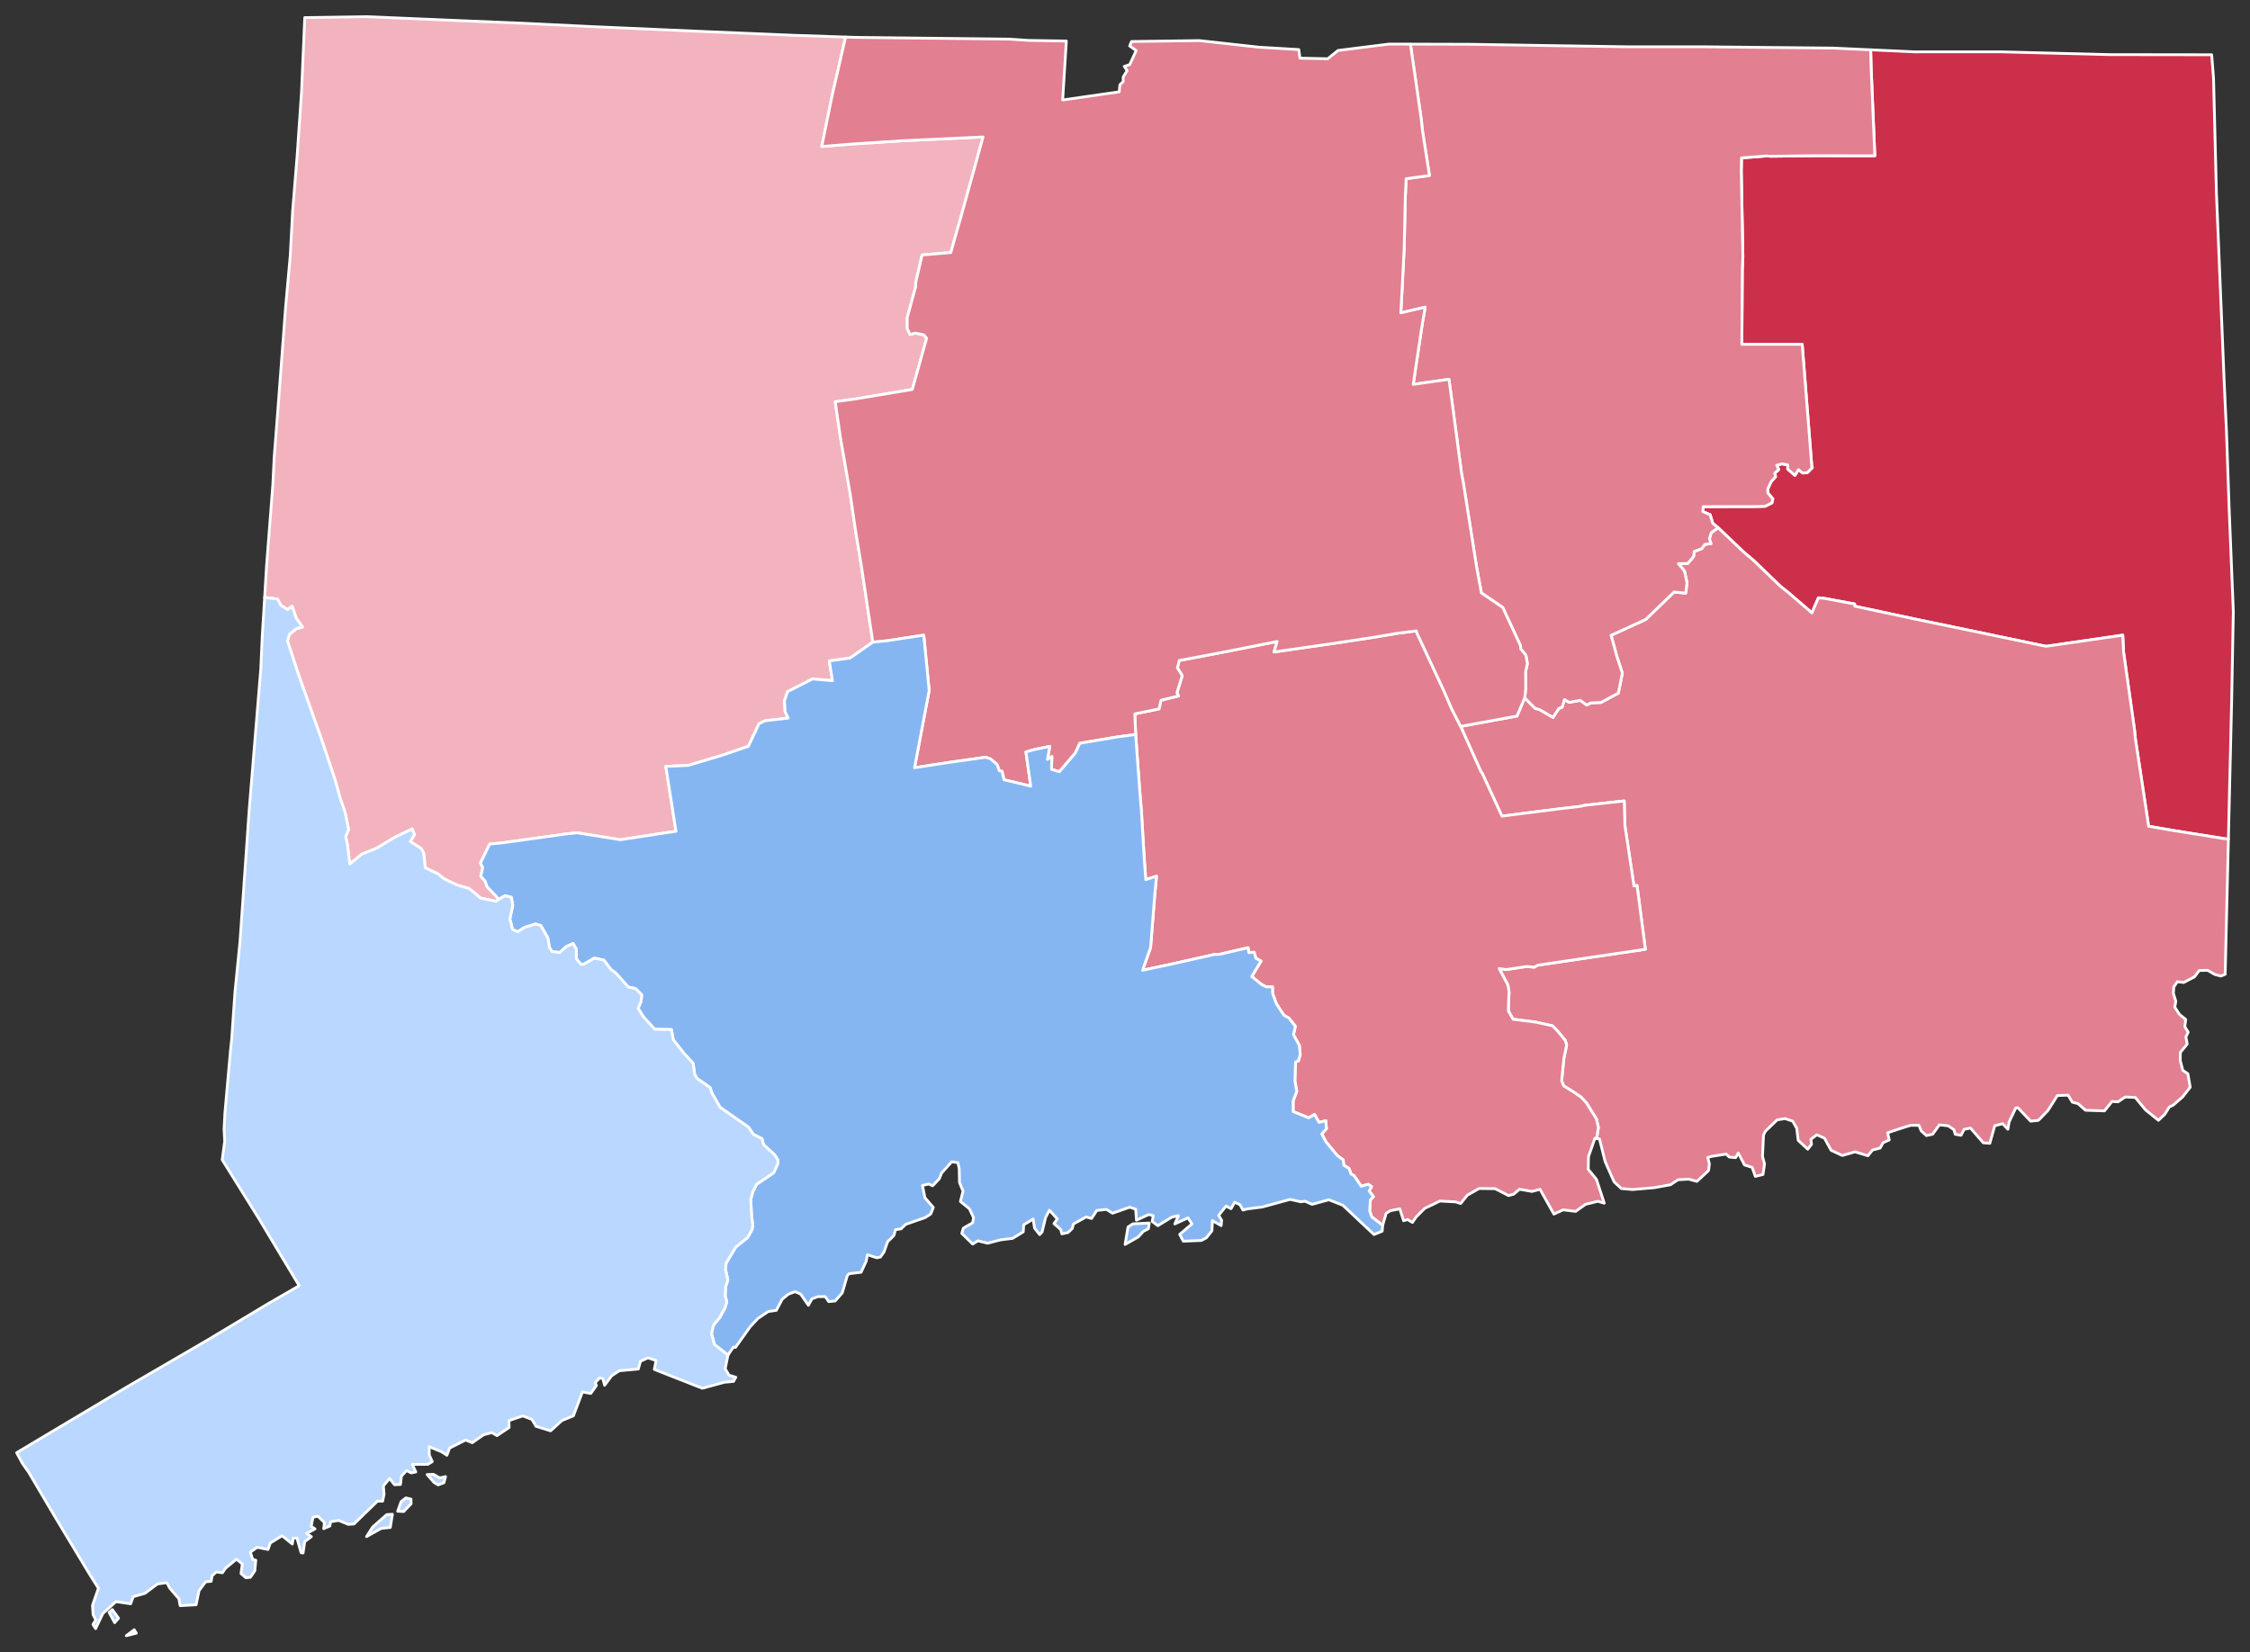
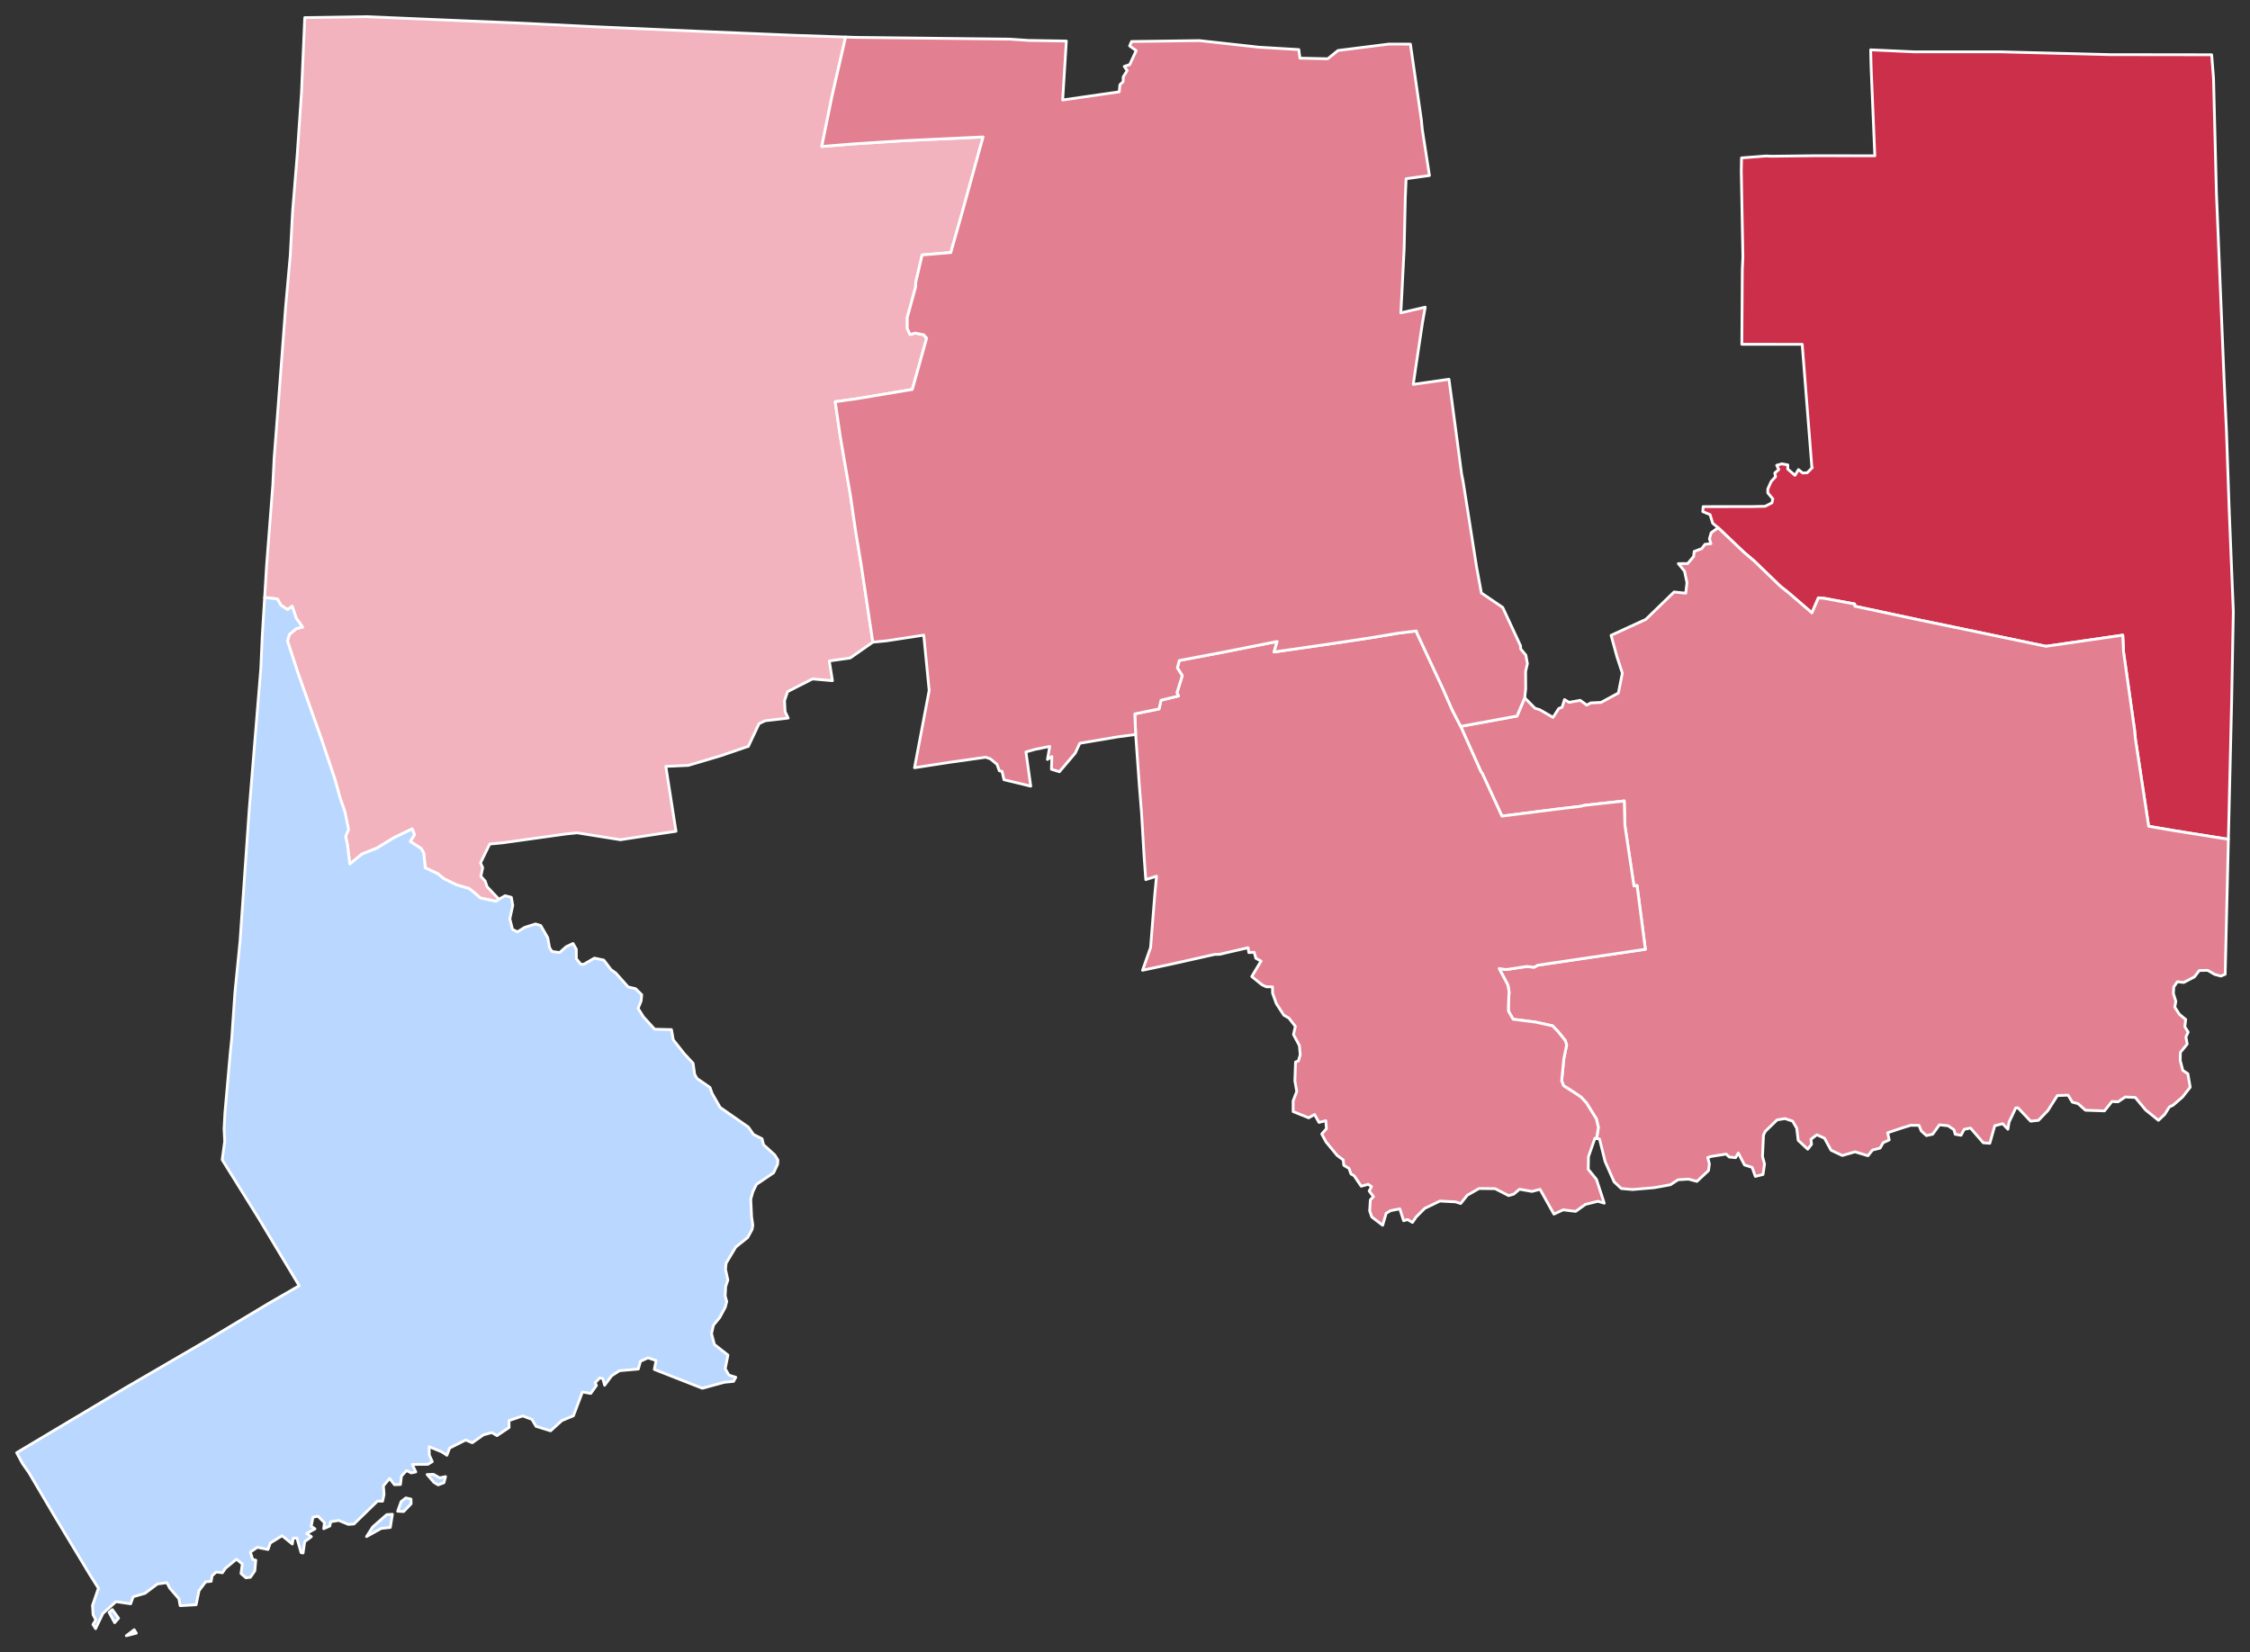
<svg xmlns="http://www.w3.org/2000/svg" xmlns:ns1="http://sodipodi.sourceforge.net/DTD/sodipodi-0.dtd" xmlns:ns2="http://www.inkscape.org/namespaces/inkscape" version="1.2" width="810" height="595" viewBox="0 0 810 595" stroke-linecap="round" stroke-linejoin="round" id="svg5346" ns1:docname="1880 Presidential Election in Connecticut.svg" ns2:version="1.3.2 (091e20e, 2023-11-25, custom)">
  <rect x="0" y="0" width="810" height="595" fill="#333333" stroke="none" />
  <defs id="defs5350" />
  <ns1:namedview pagecolor="#ffffff" bordercolor="#666666" borderopacity="1" objecttolerance="10" gridtolerance="10" guidetolerance="10" ns2:pageopacity="0" ns2:pageshadow="2" ns2:window-width="1920" ns2:window-height="970" id="namedview5348" showgrid="false" ns2:zoom="0.98521577" ns2:cx="395.85237" ns2:cy="293.33676" ns2:window-x="-12" ns2:window-y="-12" ns2:window-maximized="1" ns2:current-layer="svg5346" ns2:showpageshadow="2" ns2:pagecheckerboard="0" ns2:deskcolor="#d1d1d1" />
  <g id="Connecticut Towns" transform="translate(5,5)" stroke="white" stroke-width="1" style="fill:#bababa;fill-opacity:1">
    <path id="Woodstock town" style="fill:#cc2f4a;fill-opacity:1.0" d="M 668.439 12.939 L 668.609 19.539 L 669.93 51.1 L 648.561 51.07 L 632.67 51.26 L 630.779 51.17 L 621.949 51.859 L 621.859 56.67 L 622.439 87.52 L 622.23 92.08 L 622.061 118.971 L 643.789 118.98 L 647.27 163.26 L 647.43 163.381 L 645.609 165.23 L 643.949 165.311 L 642.461 164.1 L 641.18 166.16 L 638.58 163.891 L 638.619 162.41 L 636.439 162.02 L 634.619 162.539 L 635.35 164.08 L 633.92 165.32 L 634.189 166.67 L 632.641 168.35 L 631.41 171.061 L 631.4 172.471 L 633.211 174.65 L 632.891 176.07 L 630.43 177.311 L 625.76 177.41 L 608.141 177.43 L 608 179.221 L 610.631 180.311 L 611.58 183.439 L 613.529 185.039 L 622.74 193.811 L 626.42 196.93 L 635.939 206.119 L 638.75 208.34 L 647.289 215.689 L 649.631 210.279 L 651.689 210.449 L 662.66 212.49 L 662.74 213.289 L 686.41 218.34 L 699.061 220.961 L 722.02 225.74 L 730.33 227.48 L 731.58 227.73 L 759.189 223.711 L 759.48 229.811 L 763.41 257.67 L 763.73 261.01 L 768.51 292.52 L 777.641 294.1 L 797.221 297.221 L 798.391 247.461 L 798.83 223.99 L 799 215.221 L 797.48 177.721 L 796.539 150.58 L 795.721 132.85 L 793.539 79.699 L 792.91 64.471 L 791.869 23.17 L 791.199 14.721 L 754.51 14.67 L 725.1 13.92 L 715.199 13.66 L 684.189 13.67 L 668.439 12.939 z " />
    <path id="Franklin town" style="fill:#e27f90;fill-opacity:1.0" d="M 613.529 185.039 L 611.029 186.82 L 610.391 189.02 L 610.939 190.77 L 608.779 191 L 607.631 192.551 L 604.92 193.57 L 604.711 195.369 L 602.561 197.939 L 599.199 197.949 L 601.42 200.65 L 602.311 204.83 L 601.859 208.6 L 597.66 208.17 L 587.49 218.039 L 574.99 223.77 L 577.08 231.4 L 579.039 237.4 L 577.609 244.561 L 571.369 247.939 L 567.67 248.109 L 566.25 248.9 L 563.891 247.18 L 559.891 247.91 L 558.221 246.91 L 557.34 249.689 L 556.15 250.119 L 554.09 253.33 L 549.279 250.539 L 547.641 250.061 L 543.9 246.279 L 541.119 252.83 L 520.84 256.561 L 528.141 272.881 L 528.6 273.471 L 535.699 288.881 L 555.26 286.381 L 564.051 285.35 L 565.301 285.01 L 579.721 283.41 L 579.961 292.211 L 583.221 314.029 L 584.33 313.85 L 587.33 336.82 L 548.631 342.551 L 547.301 343.289 L 544.65 343.01 L 537.199 344.131 L 534.699 343.76 L 537.84 349.711 L 538.26 352.16 L 538.051 356.4 L 538.02 359.039 L 539.711 362.01 L 547.789 363.051 L 553.9 364.381 L 555.789 366.33 L 558.52 369.711 L 558.98 371.32 L 557.99 376.141 L 557.189 384.18 L 557.9 385.971 L 561.42 388.199 L 564.17 390.051 L 566.09 392.109 L 569.699 397.9 L 570.41 401 L 569.77 404.961 L 570.83 405.141 L 572.83 413.221 L 576.08 420.561 L 578.68 422.98 L 582.74 423.33 L 590.539 422.67 L 596.35 421.609 L 599.1 419.811 L 602.881 419.59 L 605.891 420.4 L 610.061 416.51 L 610.381 414.119 L 609.789 411.811 L 611.061 411.41 L 616.439 410.57 L 617.52 411.631 L 619.82 411.859 L 620.779 410.199 L 623.039 414.5 L 625.77 415.35 L 626.92 418.609 L 629.68 417.91 L 630.23 414.15 L 629.5 411.43 L 629.859 403.74 L 630.51 402.369 L 634.77 398.25 L 637.6 397.789 L 640.35 398.711 L 641.82 401.26 L 642.35 405.619 L 645.789 408.811 L 647.15 407.039 L 646.93 405.23 L 649.08 403.619 L 651.83 404.869 L 654.18 409.189 L 658.23 411.08 L 662.82 409.76 L 667.461 411.17 L 669.1 409.109 L 671.84 408.41 L 672.93 406.471 L 675.119 405.48 L 674.551 402.9 L 679.65 401.189 L 682.9 400.199 L 685.84 400.23 L 686.641 402.221 L 688.51 403.91 L 690.76 403.41 L 693.18 400.039 L 696.311 400.369 L 698.41 401.779 L 698.881 403.439 L 700.971 403.801 L 702.09 401.66 L 704.391 401.199 L 708.99 406.51 L 711.33 406.68 L 713.119 400.359 L 715.971 399.631 L 717.84 401.619 L 718.26 399.039 L 720.67 393.949 L 721.461 393.9 L 726.029 398.721 L 728.84 398.42 L 732.221 394.91 L 735.66 389.49 L 739.52 389.359 L 741.029 391.859 L 743.109 392.42 L 745.77 394.779 L 752.59 395.02 L 755.311 391.631 L 757.49 391.75 L 760.09 390.01 L 763.699 390.18 L 767.369 394.631 L 772.039 398.41 L 774.301 396.27 L 776 393.561 L 777.25 393.01 L 780.721 390.01 L 783.471 386.49 L 782.631 381.65 L 780.811 380.43 L 779.881 376.85 L 779.939 373.93 L 782.391 370.961 L 781.92 368.391 L 782.74 366.66 L 781.529 364.711 L 781.859 362.1 L 779.58 360.24 L 777.92 357.66 L 778.301 355.551 L 777.41 352.699 L 777.561 350.369 L 778.85 348.51 L 781.131 348.779 L 785.02 346.74 L 786.74 344.461 L 789.789 344.41 L 792.311 345.881 L 794.529 346.471 L 796.061 345.82 L 797.221 297.221 L 777.641 294.1 L 768.51 292.52 L 763.73 261.01 L 763.41 257.67 L 759.48 229.811 L 759.189 223.711 L 731.58 227.73 L 730.33 227.48 L 722.02 225.74 L 699.061 220.961 L 686.41 218.34 L 662.74 213.289 L 662.66 212.49 L 651.689 210.449 L 649.631 210.279 L 647.289 215.689 L 638.75 208.34 L 635.939 206.119 L 626.42 196.93 L 622.74 193.811 L 613.529 185.039 z " />
    <path id="Westbrook town" style="fill:#e27f90;fill-opacity:1.0" d="M 504.881 222.18 L 498.17 223.02 L 489 224.57 L 475.51 226.609 L 453.67 229.77 L 454.77 225.99 L 435.1 229.891 L 419.529 232.84 L 418.859 235.51 L 420.6 238.311 L 418.699 244.461 L 419.27 245.609 L 412.961 247.15 L 412.25 250.27 L 403.529 252.061 L 403.84 259.48 L 405.199 278.369 L 405.949 287.641 L 406.881 303.52 L 407.48 311.74 L 411.35 310.51 L 410.721 317.109 L 409.211 336.189 L 406.32 344.381 L 416.801 342.141 L 432.4 338.65 L 434.01 338.641 L 444.311 336.26 L 444.58 338.02 L 446.49 337.891 L 447.119 340.07 L 448.971 341.061 L 445.631 346.631 L 449.27 349.57 L 450.85 350.34 L 453.1 350.34 L 453.119 352.619 L 454.471 356.381 L 457.17 360.539 L 459 361.6 L 461.34 364.58 L 460.65 367.529 L 462.779 371.49 L 463.08 374.83 L 462.42 377.029 L 461.4 377.41 L 461.16 384.199 L 461.83 388.02 L 460.529 391.42 L 460.529 395.26 L 466.141 397.51 L 468.23 396.301 L 469.84 399.16 L 472.289 398.551 L 472.51 401.43 L 470.83 403.33 L 472.381 406.211 L 476.391 411.07 L 478.551 412.66 L 478.779 414.619 L 480.65 415.721 L 481.35 417.73 L 482.5 418.381 L 485.029 422.141 L 487.551 421.449 L 488.75 422.279 L 487.9 423.869 L 489.439 425.9 L 488.33 427.051 L 488.08 431.02 L 488.84 433.211 L 492.76 436.199 L 494.02 431.891 L 495.59 430.949 L 498.93 430.289 L 500.301 434.57 L 501.73 434.141 L 503.48 435.18 L 504.779 433.25 L 507.9 430.119 L 513.369 427.48 L 519.01 427.779 L 520.84 428.369 L 523.24 425.369 L 527.48 422.961 L 533.23 423.02 L 538.1 425.52 L 539.949 424.99 L 542.01 423.23 L 546.52 424.02 L 549.41 423.26 L 554.41 432.18 L 557.721 430.65 L 562.24 431.199 L 565.75 428.68 L 570.26 427.561 L 572.529 428.25 L 569.721 419.67 L 566.77 416.07 L 566.85 411.49 L 569.17 404.859 L 569.77 404.961 L 570.41 401 L 569.699 397.9 L 566.09 392.109 L 564.17 390.051 L 561.42 388.199 L 557.9 385.971 L 557.189 384.18 L 557.99 376.141 L 558.98 371.32 L 558.52 369.711 L 555.789 366.33 L 553.9 364.381 L 547.789 363.051 L 539.711 362.01 L 538.02 359.039 L 538.051 356.4 L 538.26 352.16 L 537.84 349.711 L 534.699 343.76 L 537.199 344.131 L 544.65 343.01 L 547.301 343.289 L 548.631 342.551 L 587.33 336.82 L 584.33 313.85 L 583.221 314.029 L 579.961 292.211 L 579.721 283.41 L 565.301 285.01 L 564.051 285.35 L 555.26 286.381 L 535.699 288.881 L 528.6 273.471 L 528.141 272.881 L 520.84 256.561 L 517.699 250.43 L 514.609 243.33 L 505.109 222.98 L 504.881 222.18 z " />
-     <path id="Andover town" style="fill:#e27f90;fill-opacity:1.0" d="M 502.75 10.891 L 506.689 38.16 L 507.02 41.619 L 509.6 58.199 L 501.199 59.359 L 500.9 66.369 L 500.5 84.43 L 499.68 100.57 L 499.289 107.66 L 508.07 105.609 L 507.08 111.26 L 504.619 127.619 L 503.77 133.41 L 516.631 131.57 L 517.711 139.6 L 521.199 165.82 L 521.711 168.34 L 523.289 178.311 L 526.59 199.301 L 528.301 208.52 L 535.971 213.73 L 542.4 227.551 L 542.439 228.67 L 544.311 230.91 L 544.869 233.99 L 544.221 236.75 L 544.25 243 L 543.9 246.279 L 547.641 250.061 L 549.279 250.539 L 554.09 253.33 L 556.15 250.119 L 557.34 249.689 L 558.221 246.91 L 559.891 247.91 L 563.891 247.18 L 566.25 248.9 L 567.67 248.109 L 571.369 247.939 L 577.609 244.561 L 579.039 237.4 L 577.08 231.4 L 574.99 223.77 L 587.49 218.039 L 597.66 208.17 L 601.859 208.6 L 602.311 204.83 L 601.42 200.65 L 599.199 197.949 L 602.561 197.939 L 604.711 195.369 L 604.92 193.57 L 607.631 192.551 L 608.779 191 L 610.939 190.77 L 610.391 189.02 L 611.029 186.82 L 613.529 185.039 L 611.58 183.439 L 610.631 180.311 L 608 179.221 L 608.141 177.43 L 625.76 177.41 L 630.43 177.311 L 632.891 176.07 L 633.211 174.65 L 631.4 172.471 L 631.41 171.061 L 632.641 168.35 L 634.189 166.67 L 633.92 165.32 L 635.35 164.08 L 634.619 162.539 L 636.439 162.02 L 638.619 162.41 L 638.58 163.891 L 641.18 166.16 L 642.461 164.1 L 643.949 165.311 L 645.609 165.23 L 647.43 163.381 L 647.27 163.26 L 643.789 118.98 L 622.061 118.971 L 622.23 92.08 L 622.439 87.52 L 621.859 56.67 L 621.949 51.859 L 630.779 51.17 L 632.67 51.26 L 648.561 51.07 L 669.93 51.1 L 668.609 19.539 L 668.439 12.939 L 654.789 12.311 L 626.539 12.039 L 608.449 11.85 L 580.93 11.85 L 548.24 11.34 L 524.131 10.949 L 502.75 10.891 z " />
-     <path id="Canaan town" style="fill:#f2b3be;fill-opacity:1" d="M 126.891 1 L 104.711 1.34 L 103.539 28.359 L 101.98 51.029 L 100.34 71.09 L 99.49 87.039 L 97.83 105.461 L 95.07 142.1 L 93.689 159.98 L 93.211 169.689 L 90.961 198.789 L 90.27 210.15 L 94.891 210.699 L 96.09 212.91 L 98.529 214.51 L 100.17 213.311 L 101.631 217.6 L 103.91 220.811 L 101.721 221.34 L 99.141 223.461 L 98.49 225.83 L 102.199 237.17 L 110.711 261.16 L 115.551 275.6 L 117.461 282.439 L 119.24 287.6 L 120.49 293.699 L 119.439 296.199 L 120.1 299.381 L 120.92 306.141 L 125.289 302.561 L 130.711 300.381 L 136.92 296.609 L 143.391 293.49 L 144.189 295.57 L 142.699 298.02 L 146.619 300.551 L 147.51 302.141 L 148.09 307.49 L 152.65 309.66 L 154.789 311.42 L 159.381 313.631 L 163.881 314.971 L 165.93 316.6 L 167.92 318.369 L 173.619 319.551 L 174.609 318.801 L 170.359 314.301 L 169.65 312.24 L 168.1 310.561 L 168.77 307.43 L 167.98 305.721 L 171.289 298.93 L 176.01 298.48 L 198.65 295.311 L 202.76 294.881 L 218.359 297.381 L 232.25 295.24 L 238.359 294.33 L 238.27 293.801 L 234.699 270.971 L 242.76 270.609 L 254.48 267.131 L 263.77 263.949 L 264.391 263.779 L 268.26 255.58 L 270.471 254.529 L 278.74 253.57 L 277.641 251.289 L 277.42 247.289 L 278.529 244.061 L 281.68 242.43 L 287.51 239.48 L 294.68 240.1 L 293.539 233 L 301.051 231.939 L 309.221 226.23 L 305.08 198.65 L 303.07 186.43 L 302.91 185.4 L 301.16 173.369 L 297.5 152.17 L 295.689 139.66 L 302.801 138.68 L 323.439 135.23 L 328.6 116.779 L 327.539 115.561 L 324.51 114.939 L 322.609 115.439 L 321.609 113.27 L 321.619 109.32 L 324.619 98.35 L 324.689 96.6 L 326.971 86.811 L 337.289 85.949 L 341.15 72.369 L 348.9 44.32 L 320.09 45.67 L 302.311 46.811 L 290.84 47.74 L 294.561 29.48 L 299.42 8.34 L 281.32 7.73 L 251.199 6.471 L 208.199 4.59 L 183.189 3.369 L 164.43 2.59 L 126.891 1 z " />
+     <path id="Canaan town" style="fill:#f2b3be;fill-opacity:1" d="M 126.891 1 L 104.711 1.34 L 103.539 28.359 L 101.98 51.029 L 100.34 71.09 L 99.49 87.039 L 97.83 105.461 L 95.07 142.1 L 93.689 159.98 L 93.211 169.689 L 90.961 198.789 L 90.27 210.15 L 94.891 210.699 L 96.09 212.91 L 98.529 214.51 L 100.17 213.311 L 101.631 217.6 L 103.91 220.811 L 101.721 221.34 L 99.141 223.461 L 98.49 225.83 L 102.199 237.17 L 110.711 261.16 L 115.551 275.6 L 117.461 282.439 L 119.24 287.6 L 119.439 296.199 L 120.1 299.381 L 120.92 306.141 L 125.289 302.561 L 130.711 300.381 L 136.92 296.609 L 143.391 293.49 L 144.189 295.57 L 142.699 298.02 L 146.619 300.551 L 147.51 302.141 L 148.09 307.49 L 152.65 309.66 L 154.789 311.42 L 159.381 313.631 L 163.881 314.971 L 165.93 316.6 L 167.92 318.369 L 173.619 319.551 L 174.609 318.801 L 170.359 314.301 L 169.65 312.24 L 168.1 310.561 L 168.77 307.43 L 167.98 305.721 L 171.289 298.93 L 176.01 298.48 L 198.65 295.311 L 202.76 294.881 L 218.359 297.381 L 232.25 295.24 L 238.359 294.33 L 238.27 293.801 L 234.699 270.971 L 242.76 270.609 L 254.48 267.131 L 263.77 263.949 L 264.391 263.779 L 268.26 255.58 L 270.471 254.529 L 278.74 253.57 L 277.641 251.289 L 277.42 247.289 L 278.529 244.061 L 281.68 242.43 L 287.51 239.48 L 294.68 240.1 L 293.539 233 L 301.051 231.939 L 309.221 226.23 L 305.08 198.65 L 303.07 186.43 L 302.91 185.4 L 301.16 173.369 L 297.5 152.17 L 295.689 139.66 L 302.801 138.68 L 323.439 135.23 L 328.6 116.779 L 327.539 115.561 L 324.51 114.939 L 322.609 115.439 L 321.609 113.27 L 321.619 109.32 L 324.619 98.35 L 324.689 96.6 L 326.971 86.811 L 337.289 85.949 L 341.15 72.369 L 348.9 44.32 L 320.09 45.67 L 302.311 46.811 L 290.84 47.74 L 294.561 29.48 L 299.42 8.34 L 281.32 7.73 L 251.199 6.471 L 208.199 4.59 L 183.189 3.369 L 164.43 2.59 L 126.891 1 z " />
    <path id="Canton town" style="fill:#e27f90;fill-opacity:1.0" d="M 299.42 8.34 L 294.561 29.48 L 290.84 47.74 L 302.311 46.811 L 320.09 45.67 L 348.9 44.32 L 341.15 72.369 L 337.289 85.949 L 326.971 86.811 L 324.689 96.6 L 324.619 98.35 L 321.619 109.32 L 321.609 113.27 L 322.609 115.439 L 324.51 114.939 L 327.539 115.561 L 328.6 116.779 L 323.439 135.23 L 302.801 138.68 L 295.689 139.66 L 297.5 152.17 L 301.16 173.369 L 302.91 185.4 L 303.07 186.43 L 305.08 198.65 L 309.221 226.23 L 314.18 225.75 L 327.551 223.699 L 329.5 243.631 L 324.23 271.449 L 336.82 269.51 L 349.85 267.67 L 351.52 268.25 L 353.91 270.211 L 354.75 272.551 L 355.73 272.74 L 356.43 275.77 L 362.619 277.24 L 366.07 278.1 L 364.34 265.77 L 367.74 264.811 L 372.91 263.77 L 372.08 268.471 L 373.68 267.43 L 373.52 272.01 L 376.381 272.891 L 382.09 266.18 L 383.73 262.641 L 397.33 260.34 L 403.84 259.48 L 403.529 252.061 L 412.25 250.27 L 412.961 247.15 L 419.27 245.609 L 418.699 244.461 L 420.6 238.311 L 418.859 235.51 L 419.529 232.84 L 435.1 229.891 L 454.77 225.99 L 453.67 229.77 L 475.51 226.609 L 489 224.57 L 498.17 223.02 L 504.881 222.18 L 505.109 222.98 L 514.609 243.33 L 517.699 250.43 L 520.84 256.561 L 541.119 252.83 L 543.9 246.279 L 544.25 243 L 544.221 236.75 L 544.869 233.99 L 544.311 230.91 L 542.439 228.67 L 542.4 227.551 L 535.971 213.73 L 528.301 208.52 L 526.59 199.301 L 523.289 178.311 L 521.711 168.34 L 521.199 165.82 L 517.711 139.6 L 516.631 131.57 L 503.77 133.41 L 504.619 127.619 L 507.08 111.26 L 508.07 105.609 L 499.289 107.66 L 499.68 100.57 L 500.5 84.43 L 500.9 66.369 L 501.199 59.359 L 509.6 58.199 L 507.02 41.619 L 506.689 38.16 L 502.75 10.891 L 495.039 10.869 L 476.689 13.18 L 472.99 16.16 L 462.971 15.939 L 462.57 12.85 L 448.24 12 L 426.75 9.619 L 402.359 9.949 L 401.67 11.529 L 404.029 13.221 L 401.699 18.27 L 399.73 18.91 L 400.77 20.43 L 399.35 22.721 L 399.34 24.391 L 398.17 25.5 L 397.92 28.07 L 394.66 28.539 L 377.561 31 L 378.881 9.779 L 365.199 9.551 L 358.49 9.09 L 303.17 8.461 L 299.42 8.34 z " />
-     <path id="Prospect town" style="fill:#86b6f2;fill-opacity:1.0" d="M 327.551 223.699 L 314.18 225.75 L 309.221 226.23 L 301.051 231.939 L 293.539 233 L 294.68 240.1 L 287.51 239.48 L 281.68 242.43 L 278.529 244.061 L 277.42 247.289 L 277.641 251.289 L 278.74 253.57 L 270.471 254.529 L 268.26 255.58 L 264.391 263.779 L 263.77 263.949 L 254.48 267.131 L 242.76 270.609 L 234.699 270.971 L 238.27 293.801 L 238.359 294.33 L 232.25 295.24 L 218.359 297.381 L 202.76 294.881 L 198.65 295.311 L 176.01 298.48 L 171.289 298.93 L 167.98 305.721 L 168.77 307.43 L 168.1 310.561 L 169.65 312.24 L 170.359 314.301 L 174.609 318.801 L 176.85 317.539 L 179.08 318.119 L 179.59 321.039 L 178.539 325.869 L 179.5 329.68 L 181.32 330.551 L 183.859 328.949 L 187.789 327.711 L 189.65 328.26 L 192.18 332.67 L 192.83 336.23 L 193.711 337.619 L 196.471 338.01 L 198.85 335.881 L 201.301 334.74 L 202.48 336.83 L 202.48 340.23 L 204.07 342.199 L 205.09 342.26 L 208.98 340.01 L 212.359 340.711 L 214.98 344.16 L 216.67 345.381 L 221.141 350.4 L 223.811 351.01 L 226.02 353.199 L 225.801 355.439 L 224.721 358.109 L 226.631 361.16 L 230.68 365.609 L 236.721 365.75 L 237.369 369.41 L 241.25 374.34 L 244.52 377.891 L 245.08 381.881 L 245.939 383.359 L 250.609 386.6 L 251.35 388.73 L 254.24 393.76 L 264.43 400.869 L 266.23 403.49 L 269.34 405.061 L 269.869 407.189 L 273.891 410.869 L 275.039 412.721 L 274.949 414.199 L 273.5 417.301 L 267.311 421.48 L 266.02 424.15 L 265.27 426.82 L 265.57 433.15 L 266.01 436.15 L 265.76 437.68 L 264.16 440.609 L 259.881 444.039 L 256.4 449.859 L 256.18 452.1 L 257.029 455.92 L 256.24 458.26 L 256.061 461.65 L 256.631 463.67 L 256.08 465.75 L 254.09 469.439 L 251.85 472.16 L 251.141 475.211 L 252.189 479.141 L 257.061 482.949 L 259.02 480.061 L 259.76 480.199 L 265.01 472.811 L 267.82 469.789 L 271.58 467.25 L 274.471 466.84 L 276.59 462.83 L 278.82 461.01 L 281.24 460.109 L 283.24 460.99 L 286.02 465.02 L 287.289 462.699 L 289.449 461.91 L 292.07 461.881 L 293.34 463.68 L 295.67 463.461 L 298.221 460.52 L 300.01 454.381 L 300.65 453.641 L 304.98 453.131 L 306.85 449.109 L 307.26 446.811 L 310.641 447.91 L 311.961 447.631 L 313.24 445.811 L 314.551 442.131 L 316.789 439.91 L 317.381 437.77 L 319.369 437.5 L 321.051 435.869 L 328.039 433.449 L 330.061 432.141 L 330.98 429.789 L 327.971 426.27 L 327.08 421.859 L 329.33 421.34 L 330.76 421.98 L 333.119 419.48 L 333.971 417.4 L 337.6 413.369 L 339.85 413.66 L 340.33 415.859 L 340.42 420.779 L 341.689 423.93 L 340.75 427.619 L 343.99 430.279 L 345.49 433.48 L 345.141 435.32 L 341.801 437.25 L 341.24 439.119 L 342.801 440.65 L 345.17 442.971 L 347.039 441.801 L 350.551 442.66 L 355.24 441.449 L 359.58 440.91 L 363.369 438.57 L 363.539 436.02 L 366.93 433.98 L 367.439 437.221 L 369.27 439.561 L 370.15 438.609 L 371.4 433.461 L 372.77 430.77 L 375.631 433.92 L 374.43 435.619 L 376.891 437.77 L 377.26 439.301 L 379.51 438.811 L 381.01 437.381 L 381.439 435.74 L 385.99 433.211 L 387.971 433.75 L 389.85 430.85 L 393.359 430.51 L 395.529 431.869 L 401.66 429.699 L 403.85 430.4 L 404.131 434.369 L 408.539 432.33 L 410.17 432.75 L 409.801 434.84 L 411.82 436.35 L 416.869 433.27 L 419.24 432.73 L 417.93 435.711 L 422.68 433.539 L 424.119 435.711 L 419.699 439.471 L 420.971 441.939 L 427.5 441.67 L 429.279 440.721 L 431.289 438.211 L 431.48 434.539 L 434.609 436.32 L 434.789 434.41 L 433.721 432.641 L 436.359 429.301 L 438.18 430.23 L 439.471 427.92 L 441.381 428.801 L 442.461 430.721 L 444.061 430.311 L 449.41 429.631 L 459.42 426.891 L 463.24 427.73 L 464.84 427.551 L 467.33 428.67 L 473.381 427.02 L 478.41 428.98 L 489.631 439.539 L 492.59 438.33 L 492.76 436.199 L 488.84 433.211 L 488.08 431.02 L 488.33 427.051 L 489.439 425.9 L 487.9 423.869 L 488.75 422.279 L 487.551 421.449 L 485.029 422.141 L 482.5 418.381 L 481.35 417.73 L 480.65 415.721 L 478.779 414.619 L 478.551 412.66 L 476.391 411.07 L 472.381 406.211 L 470.83 403.33 L 472.51 401.43 L 472.289 398.551 L 469.84 399.16 L 468.23 396.301 L 466.141 397.51 L 460.529 395.26 L 460.529 391.42 L 461.83 388.02 L 461.16 384.199 L 461.4 377.41 L 462.42 377.029 L 463.08 374.83 L 462.779 371.49 L 460.65 367.529 L 461.34 364.58 L 459 361.6 L 457.17 360.539 L 454.471 356.381 L 453.119 352.619 L 453.1 350.34 L 450.85 350.34 L 449.27 349.57 L 445.631 346.631 L 448.971 341.061 L 447.119 340.07 L 446.49 337.891 L 444.58 338.02 L 444.311 336.26 L 434.01 338.641 L 432.4 338.65 L 416.801 342.141 L 406.32 344.381 L 409.211 336.189 L 410.721 317.109 L 411.35 310.51 L 407.48 311.74 L 406.881 303.52 L 405.949 287.641 L 405.199 278.369 L 403.84 259.48 L 397.33 260.34 L 383.73 262.641 L 382.09 266.18 L 376.381 272.891 L 373.52 272.01 L 373.68 267.43 L 372.08 268.471 L 372.91 263.77 L 367.74 264.811 L 364.34 265.77 L 366.07 278.1 L 362.619 277.24 L 356.43 275.77 L 355.73 272.74 L 354.75 272.551 L 353.91 270.211 L 351.52 268.25 L 349.85 267.67 L 336.82 269.51 L 324.23 271.449 L 329.5 243.631 L 327.551 223.699 z M 408.73 435.41 L 402.82 435.689 L 401.09 436.83 L 400.029 443.109 L 404.789 440.4 L 406.6 438.391 L 408.42 437.461 L 408.73 435.41 z " />
    <path id="Fairfield town" style="fill:#b9d7ff;fill-opacity:1.0" d="M 90.27 210.15 L 89.41 224.08 L 88.891 235.77 L 84.74 286.25 L 84.461 290.189 L 81.41 333.949 L 79.58 352.33 L 78.41 369.18 L 77.91 373.93 L 75.971 395.779 L 75.67 401.439 L 75.891 405.98 L 74.99 412.619 L 88.221 433.859 L 94.641 444.561 L 102.711 457.971 L 101.801 458.5 L 91.609 464.391 L 72.891 475.619 L 68.619 478.17 L 39.971 494.85 L 1 518.109 L 3.1 522 L 5.42 525.301 L 14.59 540.85 L 27.42 562.15 L 30.439 566.9 L 28.301 573.08 L 28.52 576.439 L 29.5 578.32 L 28.471 579.949 L 29.42 581.449 L 32.029 575.99 L 36.74 571.73 L 42.029 572.5 L 42.939 569.971 L 47.18 568.74 L 51.66 565.369 L 55.08 564.891 L 56.1 566.859 L 59.4 570.68 L 59.85 573.18 L 65.6 572.85 L 66.641 567.789 L 69.029 564.59 L 71.02 564.41 L 71.34 562.439 L 72.83 561.051 L 75.07 561.33 L 76.16 559.721 L 80.119 556.439 L 82.23 558.17 L 81.77 561.619 L 83.52 563.131 L 85.131 562.961 L 86.73 560.65 L 87.08 556.801 L 85.98 556.551 L 85.119 553.9 L 87.619 552.16 L 91.471 552.949 L 92.311 550.609 L 96.551 547.99 L 100.23 550.98 L 100.551 548.869 L 101.891 548.83 L 103.391 554.1 L 104.1 554.211 L 104.699 550.109 L 107.09 548.34 L 105.391 547.199 L 108.391 545.529 L 107.02 544.57 L 107.67 541.32 L 109.461 540.971 L 111.82 543.279 L 111.529 545.461 L 113.75 544.48 L 114 542.971 L 116.939 542.48 L 120.391 543.91 L 122.42 543.77 L 130.881 535.539 L 132.74 535.551 L 133.25 533.109 L 133.02 530.039 L 135.26 527.359 L 137.01 529.619 L 139.17 529.539 L 139.52 526.5 L 141.369 524.52 L 143.039 525.381 L 144.68 525.029 L 143.43 522.32 L 149.039 522.279 L 150.619 521.311 L 149.551 518.961 L 149.48 515.93 L 154.07 517.82 L 155.891 519.02 L 156.859 516.43 L 162.641 513.529 L 165.01 514.51 L 169.061 511.66 L 172.061 510.859 L 173.92 511.949 L 178.27 509.029 L 178.23 506.529 L 183.189 504.859 L 186.49 506.1 L 187.971 508.6 L 193.221 510.221 L 197.27 506.529 L 201.43 504.811 L 204.67 496.221 L 207.67 496.76 L 209.711 493.881 L 209.25 492.881 L 210.93 491.15 L 212.029 491.449 L 212.66 493.82 L 215.199 490.391 L 217.99 488.58 L 224.789 487.971 L 225.561 485.17 L 228.279 483.939 L 231.189 484.91 L 230.561 488.109 L 233.609 489.311 L 247.83 494.891 L 255.77 492.74 L 259.08 492.42 L 259.881 490.939 L 257.43 490.17 L 256.07 487.891 L 257.061 482.949 L 252.189 479.141 L 251.141 475.211 L 251.85 472.16 L 254.09 469.439 L 256.08 465.75 L 256.631 463.67 L 256.061 461.65 L 256.24 458.26 L 257.029 455.92 L 256.18 452.1 L 256.4 449.859 L 259.881 444.039 L 264.16 440.609 L 265.76 437.68 L 266.01 436.15 L 265.57 433.15 L 265.27 426.82 L 266.02 424.15 L 267.311 421.48 L 273.5 417.301 L 274.949 414.199 L 275.039 412.721 L 273.891 410.869 L 269.869 407.189 L 269.34 405.061 L 266.23 403.49 L 264.43 400.869 L 254.24 393.76 L 251.35 388.73 L 250.609 386.6 L 245.939 383.359 L 245.08 381.881 L 244.52 377.891 L 241.25 374.34 L 237.369 369.41 L 236.721 365.75 L 230.68 365.609 L 226.631 361.16 L 224.721 358.109 L 225.801 355.439 L 226.02 353.199 L 223.811 351.01 L 221.141 350.4 L 216.67 345.381 L 214.98 344.16 L 212.359 340.711 L 208.98 340.01 L 205.09 342.26 L 204.07 342.199 L 202.48 340.23 L 202.48 336.83 L 201.301 334.74 L 198.85 335.881 L 196.471 338.01 L 193.711 337.619 L 192.83 336.23 L 192.18 332.67 L 189.65 328.26 L 187.789 327.711 L 183.859 328.949 L 181.32 330.551 L 179.5 329.68 L 178.539 325.869 L 179.59 321.039 L 179.08 318.119 L 176.85 317.539 L 174.609 318.801 L 173.619 319.551 L 167.92 318.369 L 165.93 316.6 L 163.881 314.971 L 159.381 313.631 L 154.789 311.42 L 152.65 309.66 L 148.09 307.49 L 147.51 302.141 L 146.619 300.551 L 142.699 298.02 L 144.189 295.57 L 143.391 293.49 L 136.92 296.609 L 130.711 300.381 L 125.289 302.561 L 120.92 306.141 L 120.1 299.381 L 119.439 296.199 L 120.49 293.699 L 119.24 287.6 L 117.461 282.439 L 115.551 275.6 L 110.711 261.16 L 102.199 237.17 L 98.49 225.83 L 99.141 223.461 L 101.721 221.34 L 103.91 220.811 L 101.631 217.6 L 100.17 213.311 L 98.529 214.51 L 96.09 212.91 L 94.891 210.699 L 90.27 210.15 z M 151.061 525.9 L 148.77 525.961 L 151.24 528.801 L 152.73 529.689 L 154.82 528.91 L 155.391 526.711 L 153.289 527.17 L 151.061 525.9 z M 141.109 534.381 L 139.41 535.699 L 138.16 539.18 L 140.32 539.279 L 142.99 536.5 L 142.971 534.811 L 141.109 534.381 z M 136.26 540.27 L 134.211 540.41 L 129.17 544.84 L 126.961 548.301 L 132.199 545.369 L 135.51 545.01 L 136.26 540.27 z M 35.439 574.6 L 34.27 575.59 L 36.279 579.301 L 37.68 577.699 L 35.439 574.6 z M 43.311 581.85 L 40.471 584 L 44.08 583.08 L 43.311 581.85 z " />
    <g id="g1" />
  </g>
</svg>